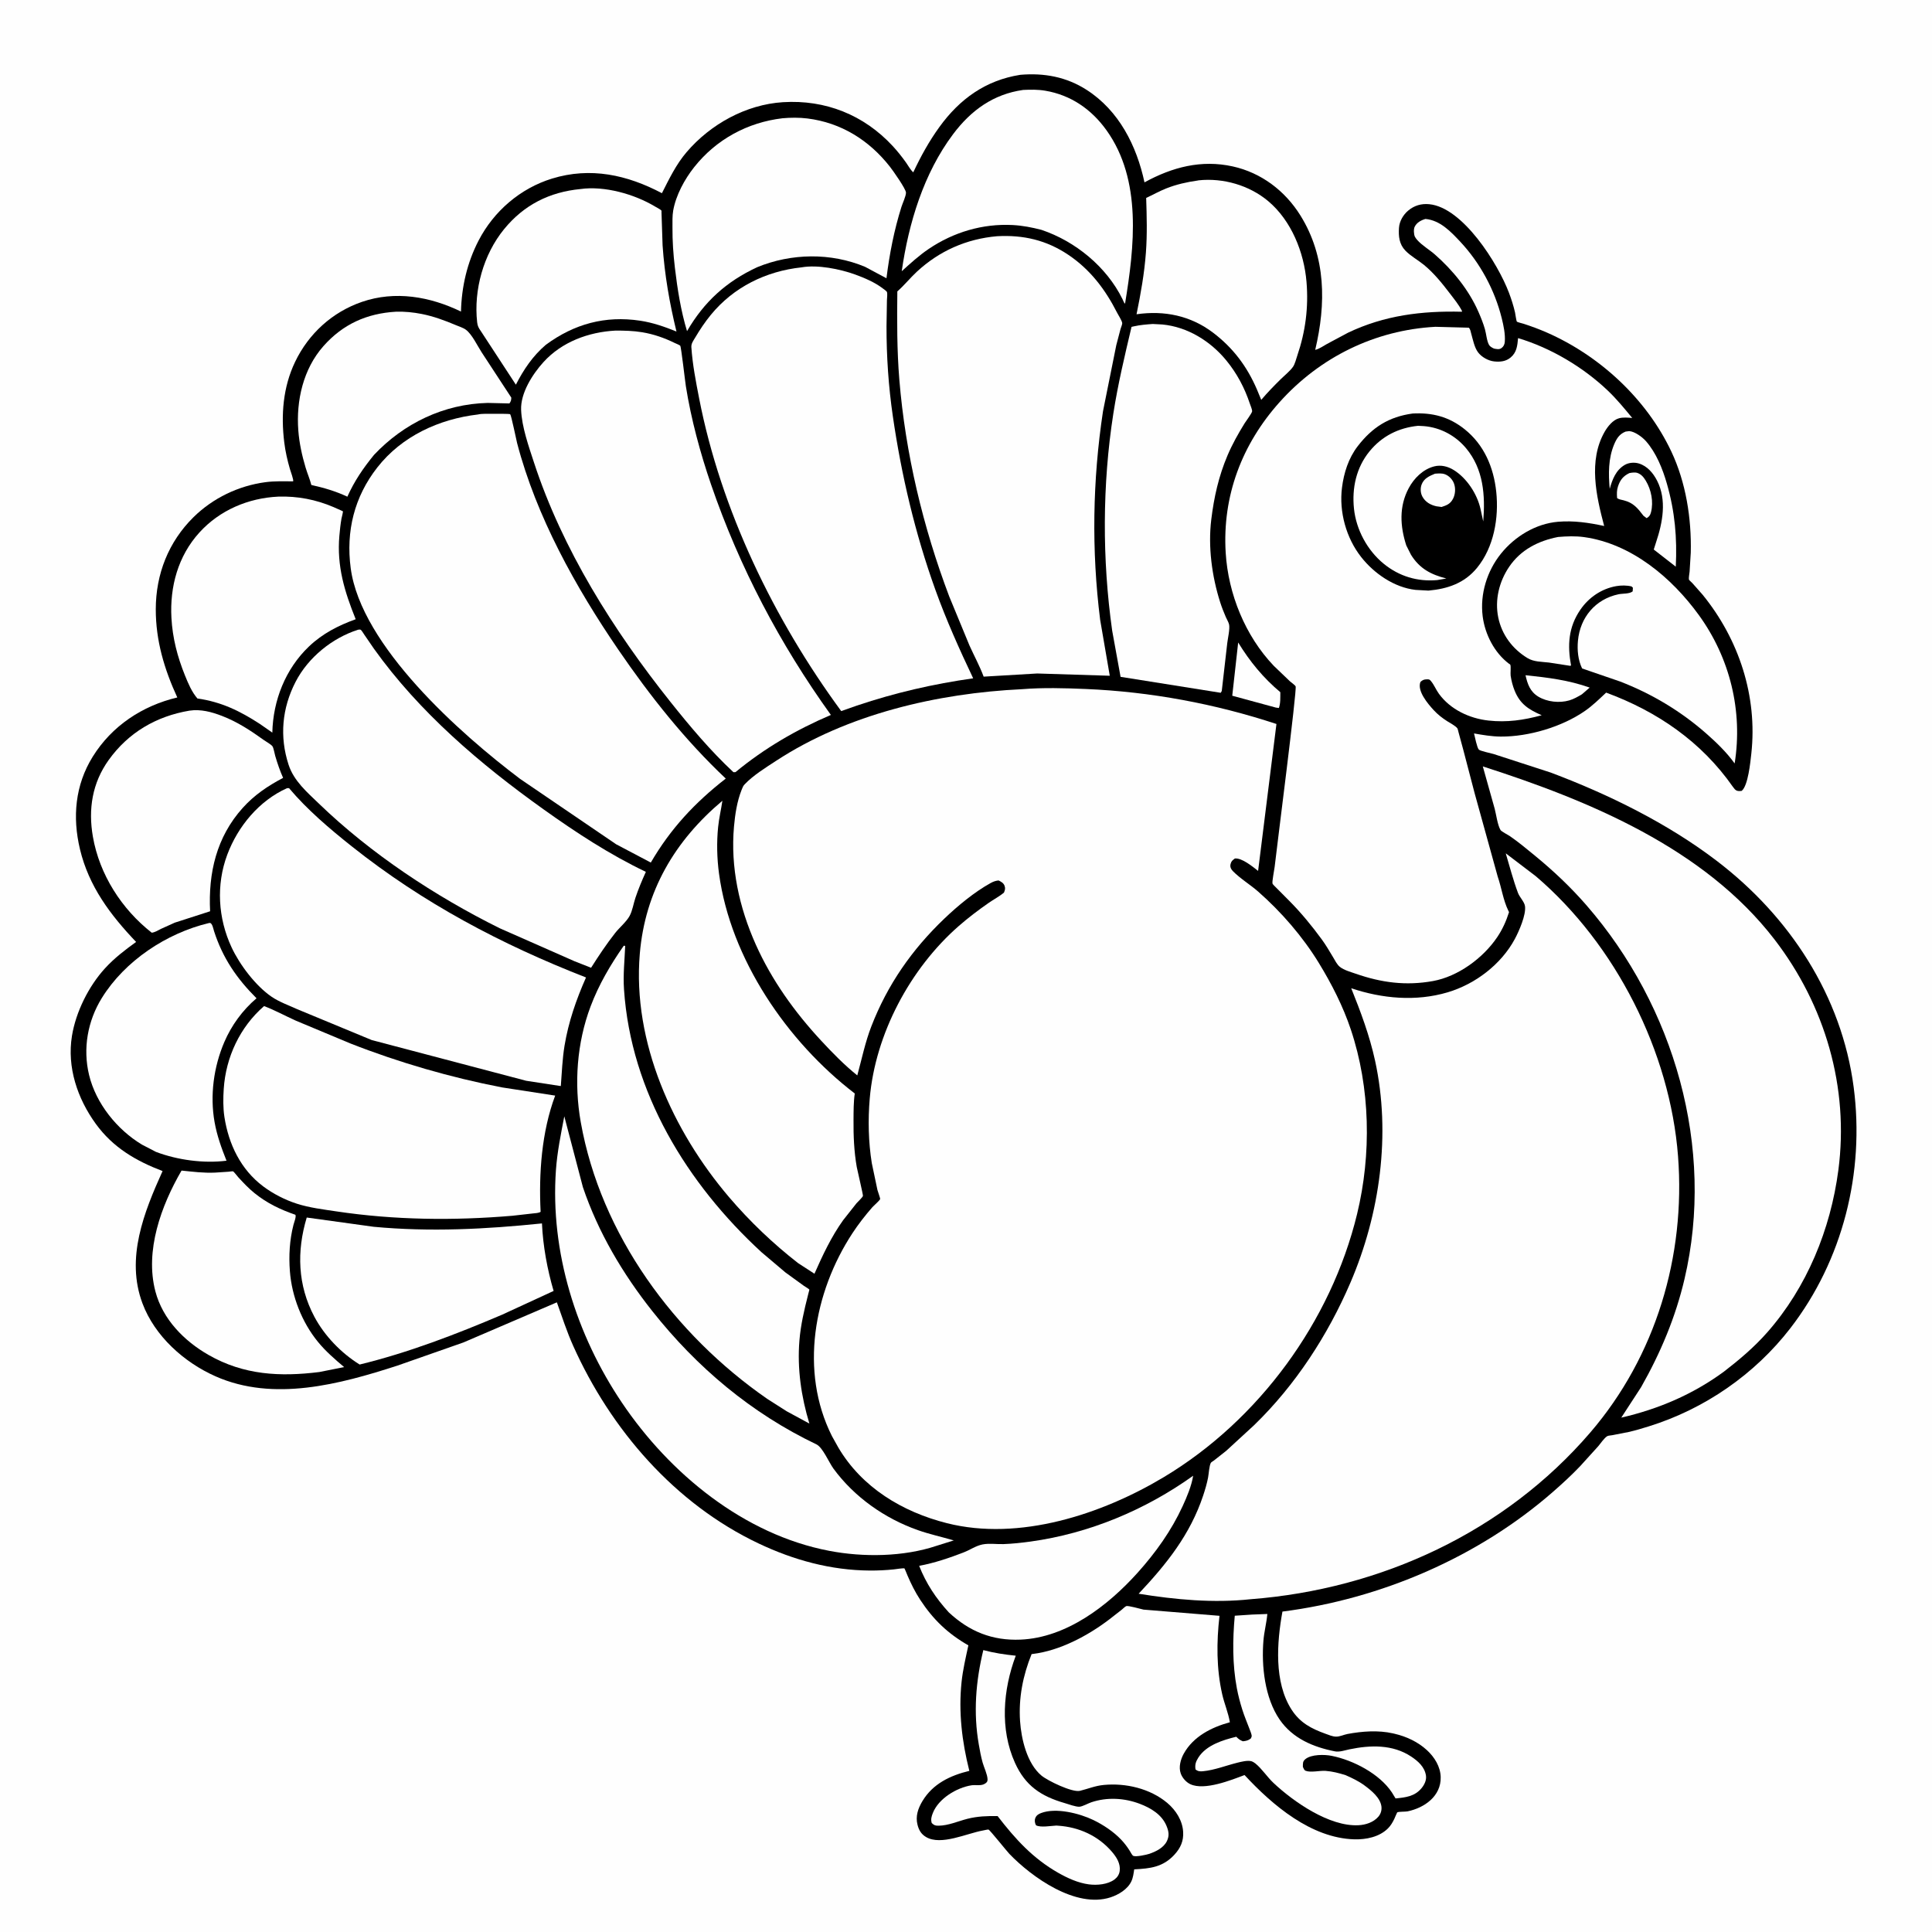
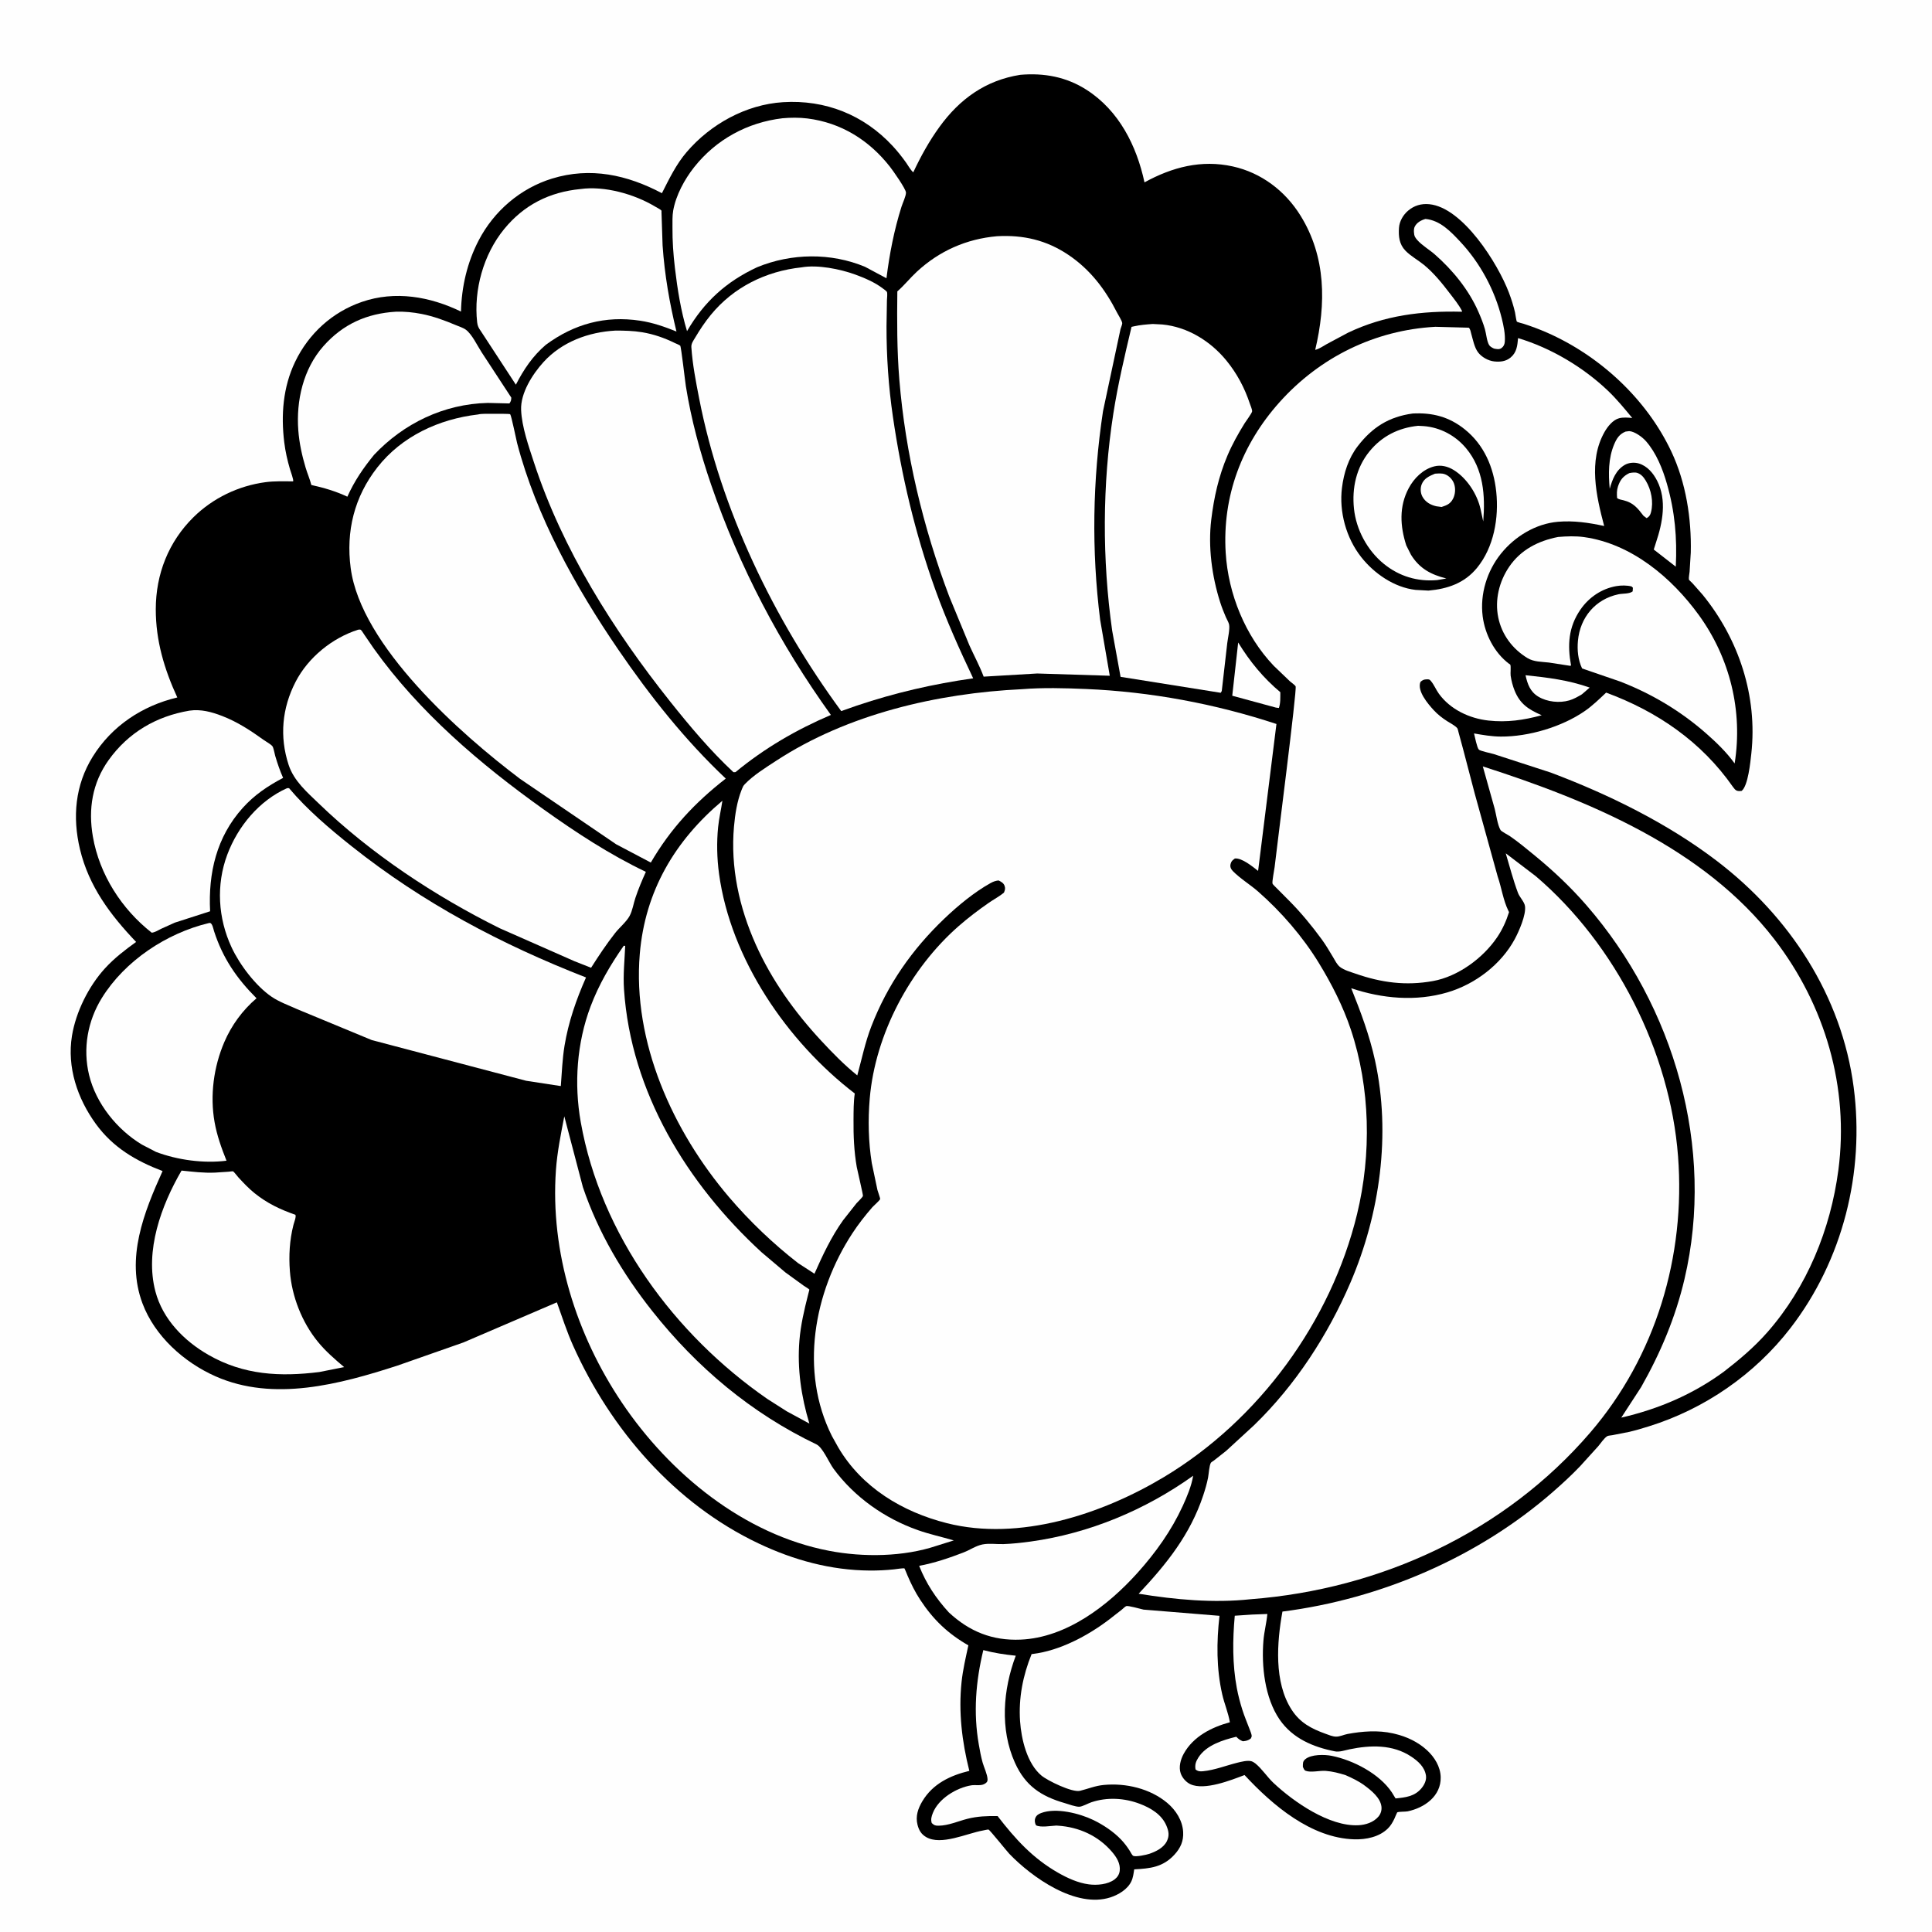
<svg xmlns="http://www.w3.org/2000/svg" version="1.1" style="display: block;" viewBox="0 0 2048 2048" width="1024" height="1024">
  <path transform="translate(0,0)" fill="rgb(254,254,254)" d="M -0 -0 L 2048 0 L 2048 2048 L -0 2048 L -0 -0 z" />
  <path transform="translate(0,0)" fill="rgb(0,0,0)" d="M 1081.52 79.316 C 1106.8 77.15 1130.38 81.463 1151.86 95.254 C 1186.22 117.319 1204.84 154.455 1213.21 193.309 C 1242.51 177.239 1273.36 169.02 1306.82 176.425 C 1337 183.104 1362.22 202.254 1378.47 228.366 C 1405.8 272.263 1405.74 322.147 1394.18 370.873 C 1398.35 369.937 1402.91 366.707 1406.64 364.617 L 1428.96 352.689 C 1467.62 334.243 1507.28 329.398 1549.59 330.453 L 1549.83 329.726 C 1546.31 322.891 1541.51 317.087 1536.87 311 C 1528.71 300.303 1519.77 289.199 1509.29 280.67 C 1503.05 275.589 1495.3 271.423 1489.75 265.648 C 1483.22 258.854 1482.36 250.477 1482.98 241.5 C 1483.46 234.544 1487.4 227.767 1492.68 223.307 C 1499.14 217.842 1506.64 215.657 1515.04 216.465 C 1550.68 219.889 1587.88 279.486 1599.51 310.196 C 1602.09 317.015 1604.37 324.09 1605.99 331.201 C 1606.29 332.515 1607.34 340.29 1607.95 340.914 C 1608.67 341.647 1613.89 342.828 1615.09 343.217 C 1623.39 345.926 1631.36 348.85 1639.38 352.354 C 1695.71 376.974 1745.38 422.823 1771.7 478.694 C 1787.18 511.543 1793.14 549.62 1792.29 585.755 L 1791.04 606.032 C 1790.86 608.186 1789.95 612.442 1790.34 614.432 C 1790.42 614.825 1793.53 617.67 1793.94 618.091 L 1804.87 630.462 C 1843.34 677.719 1863.18 738.032 1856.47 798.889 C 1855.48 807.785 1853.07 832.94 1846.24 838.372 C 1841.15 839 1839.74 838.078 1836.9 834.017 C 1803.59 786.311 1756.92 754.242 1702.57 734.194 C 1695.34 741.005 1688.2 748.022 1680.01 753.691 C 1655.72 770.517 1620.43 780.999 1590.89 780.801 C 1581.3 780.737 1571.94 779.129 1562.52 777.48 C 1563.44 780.855 1565.6 792.466 1567.63 794.598 C 1569.08 796.12 1580.44 798.432 1583.29 799.297 L 1643.92 818.979 C 1705.26 842.075 1767.63 872.712 1819.84 912.548 C 1896.83 971.28 1952.29 1055.38 1964.99 1152.6 C 1976.76 1242.74 1953.56 1335.8 1897.84 1407.98 C 1860.02 1456.95 1806.89 1493.6 1747.86 1511.98 C 1740.8 1514.18 1733.64 1516.36 1726.41 1517.97 L 1709.15 1521.35 C 1708.01 1521.57 1704.72 1521.79 1703.8 1522.36 C 1700.37 1524.46 1696.85 1529.95 1694.13 1533.13 L 1674.86 1554.39 C 1665.9 1563.76 1656.25 1572.64 1646.5 1581.17 C 1567.04 1650.7 1463.87 1694.99 1359.44 1708.34 C 1353.55 1740.91 1350.3 1783.1 1369.14 1812.32 C 1378.09 1826.2 1390.03 1832.45 1405 1837.83 C 1408.48 1839.08 1412.5 1840.85 1416.25 1840.9 C 1420.34 1840.97 1424.45 1838.84 1428.44 1838.09 C 1444.08 1835.18 1460.98 1833.92 1476.59 1837.45 L 1478.5 1837.9 C 1490.98 1840.8 1503.21 1846.56 1512.69 1855.32 C 1520.68 1862.7 1526.92 1872.74 1527.19 1883.84 C 1527.67 1903.97 1510.01 1916.39 1492.11 1920.1 C 1489.48 1920.64 1483.01 1920.24 1481.08 1921.21 C 1480.92 1921.29 1478.28 1927.56 1477.99 1928.17 C 1476.17 1931.9 1474.21 1935.3 1471.24 1938.24 C 1462.09 1947.3 1448.07 1950.12 1435.57 1949.76 C 1389.84 1948.43 1348.87 1913.59 1319.27 1881.62 C 1305 1887.01 1276.83 1898.31 1261.84 1891.33 C 1257.32 1889.23 1253.3 1884.64 1251.64 1879.96 C 1249.22 1873.17 1251.49 1865.01 1254.83 1858.97 C 1264.95 1840.69 1284.34 1830.93 1303.71 1825.67 C 1302.08 1815.73 1297.88 1806.04 1295.62 1796.14 C 1289.38 1768.73 1289.53 1740.6 1292.72 1712.83 L 1212.16 1706.25 C 1209.31 1705.58 1195.79 1701.8 1193.89 1702.52 C 1192.68 1702.97 1190.08 1705.56 1188.95 1706.46 L 1175.75 1716.75 C 1153.01 1734.02 1123.48 1749.79 1094.79 1753.26 L 1093.55 1753.4 C 1084.34 1776.07 1079.64 1799.96 1081.31 1824.49 C 1082.61 1843.59 1088.7 1869.41 1103.94 1882.15 C 1110.54 1887.67 1136.69 1900.37 1144.86 1898.34 C 1153.66 1896.15 1160.72 1893.03 1170.02 1892.13 C 1193.32 1889.87 1219.33 1895.94 1237.49 1911.3 C 1246.54 1918.96 1253.49 1929.88 1254.19 1941.91 C 1254.75 1951.56 1251.45 1958.93 1244.97 1966 C 1232.77 1979.32 1219.22 1980.71 1202.31 1981.59 C 1201.68 1985.81 1201.12 1990.39 1199.29 1994.29 C 1195.31 2002.74 1185.75 2008.48 1177.15 2011.28 C 1140.37 2023.23 1093.69 1989.86 1069.89 1965.09 C 1067.52 1962.62 1049.3 1939.91 1047.93 1939.42 C 1047.3 1939.19 1042.84 1940.25 1041.93 1940.41 C 1024.83 1943.44 997.59 1956.7 981.67 1947.33 C 976.451 1944.26 974.048 1939.98 972.597 1934.31 C 970.291 1925.29 973.158 1917.01 977.797 1909.27 C 988.86 1890.81 1007.38 1882.07 1027.53 1877.19 C 1019.73 1846.15 1015.95 1815 1019.3 1782.97 C 1020.67 1769.95 1023.76 1756.93 1026.51 1744.14 C 1004.84 1731.75 989.251 1716.87 975.5 1695.92 C 970.019 1687.57 965.758 1678.93 961.837 1669.76 C 961.541 1669.07 959.009 1662.71 958.817 1662.62 C 957.622 1662.07 949.362 1663.42 947.681 1663.59 C 939.138 1664.49 930.701 1664.9 922.116 1664.85 C 880.692 1664.58 841.466 1653.8 804.204 1636.16 C 715.346 1594.09 647.341 1515.33 607.535 1426.5 C 600.864 1411.61 595.815 1395.88 590.303 1380.53 L 491.215 1423.07 L 421.074 1447.67 C 360.211 1467.36 290.102 1486.24 228.496 1458.97 C 195.057 1444.17 164.002 1416.32 151.008 1381.59 C 133.078 1333.66 152.594 1285.09 172.328 1241.38 C 144.083 1230.59 119.816 1216.47 101.608 1191.41 C 82.098 1164.56 70.853 1131.36 76.292 1098.01 C 80.427 1072.65 93.974 1045.44 111.275 1026.5 C 121.234 1015.6 132.391 1007.09 144.29 998.507 C 116.989 969.919 94.141 939.486 84.782 900.266 C 76.636 866.129 79.618 832.201 98.281 802.138 C 118.573 769.449 150.924 748.114 187.94 739.333 C 174.135 709.306 165.097 679.141 165.132 645.805 C 165.17 608.608 178.613 574.36 205.139 548.212 C 225.654 527.988 252.797 514.942 281.353 511.138 C 291.028 509.85 300.988 510.218 310.733 510.274 C 311.478 508.795 308.1 499.793 307.395 497.39 C 304.67 488.102 302.523 478.673 301.336 469.06 C 297.731 439.847 299.974 410.356 312.832 383.562 C 327.166 353.692 352.137 330.906 383.508 320.058 C 418.856 307.836 455.812 314.345 488.66 330.264 C 489.305 303.917 495.2 278.368 507.376 254.896 C 523.482 223.848 551.53 199.67 585.087 189.331 C 625.949 176.741 664.877 185.343 701.655 204.793 C 709.398 189.538 716.675 174.301 727.879 161.207 C 753.221 131.588 790.82 110.782 830 108.327 C 874.909 105.513 915.69 121.741 946.311 154.807 C 951.416 160.319 956.21 166.356 960.547 172.484 C 962.89 175.794 965.068 180.008 968.101 182.678 C 976.102 165.657 984.76 149.894 995.807 134.625 C 1017.38 104.803 1044.96 85.069 1081.52 79.316 z" />
  <path transform="translate(0,0)" fill="rgb(254,254,254)" d="M 1727.18 501.5 C 1729.52 500.987 1733.31 500.515 1735.6 501.289 C 1739.77 502.696 1742.32 505.824 1744.54 509.477 C 1750.4 519.069 1752.97 532.07 1750.11 543.067 C 1749.33 546.052 1748.19 547.802 1745.5 549.263 L 1742.17 546.757 C 1735.96 538.629 1731.53 532.991 1721.1 530.345 C 1718.7 529.736 1716.22 529.499 1714.19 528 C 1713.87 523.551 1713.73 519.843 1715.17 515.532 C 1717.47 508.666 1720.67 504.663 1727.18 501.5 z" />
  <path transform="translate(0,0)" fill="rgb(254,254,254)" d="M 1617.12 715.77 C 1640.78 718.234 1662.57 720.883 1685.13 728.864 L 1676.93 735.964 C 1672.89 738.411 1668.14 741.092 1663.6 742.42 C 1653.11 745.49 1640.06 744.125 1630.67 738.459 C 1621.99 733.219 1619.17 725.067 1617.12 715.77 z" />
  <path transform="translate(0,0)" fill="rgb(254,254,254)" d="M 1312.52 681.072 C 1324.86 701.236 1339.09 718.579 1357.19 733.764 C 1357.13 739.371 1357.53 745.148 1355.68 750.5 L 1352.5 750.074 L 1306.24 737.505 L 1312.52 681.072 z" />
  <path transform="translate(0,0)" fill="rgb(254,254,254)" d="M 1723.18 457.5 L 1727 457.005 C 1732.9 457.34 1741.01 463.368 1744.76 467.637 C 1755.73 480.134 1762.48 497.071 1767 512.839 C 1775.48 542.415 1777.9 570.118 1776.4 600.697 L 1753.05 582.529 L 1755.53 574.751 C 1762.49 553.962 1767.07 530.036 1756.57 509.515 C 1752.46 501.477 1746.14 493.977 1737.22 491.299 C 1732.48 489.879 1726.55 490.329 1722.26 492.853 C 1712.87 498.366 1709.15 508.238 1706.37 518.167 C 1704.94 502.351 1704.8 485.908 1711.09 471 C 1713.76 464.694 1716.68 460.116 1723.18 457.5 z" />
  <path transform="translate(0,0)" fill="rgb(254,254,254)" d="M 1511.07 232.092 C 1526.7 233.571 1538 245.608 1548.22 256.544 C 1569.11 278.916 1584.53 307.594 1591.89 337.292 C 1593.84 345.149 1595.83 354.364 1595.13 362.5 C 1594.9 365.196 1593.79 367.496 1591.5 369.074 C 1589.07 370.743 1586.37 369.995 1583.7 369.5 C 1582.02 368.741 1579.49 367.428 1578.51 365.744 C 1575.98 361.36 1575.54 354.054 1574.1 349 C 1572.3 342.7 1569.83 336.583 1567.21 330.588 C 1557.02 307.281 1540.07 286.486 1521.05 269.785 C 1515.22 264.662 1507.26 260.077 1502.26 254.31 C 1501.48 253.403 1500.33 251.944 1499.84 250.905 C 1498.67 248.42 1498.37 243.065 1499.56 240.522 C 1501.72 235.914 1506.45 233.402 1511.07 232.092 z" />
  <path transform="translate(0,0)" fill="rgb(254,254,254)" d="M 1327.33 1711.5 L 1343.44 1710.89 C 1342.59 1720.3 1340.08 1729.54 1339.3 1739.01 C 1337.06 1766.08 1340.73 1799.83 1356.39 1822.71 C 1370.16 1842.83 1392.07 1851.96 1415.06 1856.5 C 1419.93 1857.46 1425.68 1855.36 1430.5 1854.36 C 1452.73 1849.74 1476.37 1849.05 1495.95 1862.05 C 1503.24 1866.9 1510.14 1872.99 1511.57 1882.11 C 1512.33 1886.94 1509.96 1891.83 1506.96 1895.47 C 1499.68 1904.32 1489.98 1905.35 1479.35 1906.42 L 1475.51 1900.12 C 1462.32 1880.23 1434.43 1865.81 1411.55 1861.25 C 1403.88 1859.73 1390.04 1859.61 1383.78 1864.73 C 1380.72 1867.23 1381.17 1869.45 1381.1 1873 C 1381.92 1874.54 1382.33 1876.44 1384.07 1877.11 C 1389.53 1879.23 1398.95 1876.74 1405.18 1877.2 C 1412.61 1877.76 1419.27 1879.53 1426.34 1881.72 C 1433.4 1884.81 1440.29 1888.11 1446.51 1892.71 C 1453.64 1897.97 1463.24 1905.72 1464.38 1915 C 1464.86 1918.93 1463.67 1922.8 1461.1 1925.78 C 1455.9 1931.8 1447.62 1934.46 1439.87 1934.83 C 1409.18 1936.3 1371.51 1910.23 1349.97 1890 C 1343.2 1883.64 1337.85 1875.11 1330.72 1869.3 C 1329.65 1868.43 1327.82 1867.33 1326.5 1866.97 C 1322.41 1865.82 1315.64 1867.55 1311.55 1868.57 C 1299.65 1871.53 1287.51 1876.39 1275.32 1877.57 C 1272.13 1877.88 1269.92 1877.8 1267.32 1875.69 C 1266.46 1870.73 1267.63 1867.29 1270.35 1863.04 C 1278.75 1849.89 1296.23 1844.49 1310.51 1841.02 C 1312.8 1843.41 1314.4 1844.61 1317.5 1845.82 C 1321.08 1845.45 1322.96 1845.05 1325.89 1842.91 C 1326.2 1842.11 1326.74 1841.36 1326.83 1840.5 C 1327 1838.74 1325.19 1834.53 1324.5 1832.71 C 1321.88 1825.81 1319.03 1819.1 1316.82 1812.05 C 1314.51 1804.7 1312.53 1797.13 1311.1 1789.57 C 1306.34 1764.41 1306.6 1738.12 1308.91 1712.73 L 1327.33 1711.5 z" />
  <path transform="translate(0,0)" fill="rgb(254,254,254)" d="M 1042.36 1749.18 C 1053.88 1752.25 1064.92 1753.9 1076.75 1755.11 C 1063.22 1791.19 1059.76 1832.91 1075.94 1868.72 C 1086.93 1893.02 1103.49 1904.1 1128.68 1911.37 C 1132.72 1912.54 1140.27 1915.4 1144.22 1915.21 C 1147.4 1915.05 1153.47 1911.63 1156.79 1910.51 C 1173.52 1904.87 1191.92 1905.88 1208.4 1912.18 C 1219.97 1916.6 1231.55 1923.5 1236.51 1935.43 C 1238.94 1941.27 1239.76 1945.93 1236.91 1951.74 C 1233.48 1958.75 1225.35 1962.72 1218.34 1965.13 C 1215.35 1966.16 1204.09 1968.57 1201.39 1967.33 C 1200.07 1966.73 1198.43 1963.31 1197.59 1961.96 C 1194.94 1957.74 1191.94 1953.76 1188.5 1950.14 C 1180.39 1941.61 1169.53 1934.39 1158.98 1929.29 C 1144.39 1922.24 1119.26 1915.85 1103.5 1921.94 C 1100.7 1923.02 1098.51 1924.41 1097.42 1927.37 C 1096.49 1929.91 1096.99 1932.57 1098.21 1934.87 C 1102.9 1937.49 1114.01 1935.47 1119.69 1935.18 L 1121.49 1935.3 C 1143.68 1936.74 1164.17 1945.96 1178.77 1963.05 C 1183.6 1968.71 1187.9 1975.48 1186.93 1983.22 C 1186.47 1986.95 1184.44 1990.06 1181.47 1992.29 C 1174.3 1997.68 1162.82 1998.64 1154.2 1997.5 C 1142.81 1996 1131.68 1990.91 1121.77 1985.27 C 1094.75 1969.9 1076.17 1949.33 1057.5 1925.11 C 1046.5 1924.96 1036.21 1925.29 1025.5 1928.01 C 1015.79 1930.49 1005.03 1935.28 995 1935.31 C 991.326 1935.32 990.307 1934.97 987.69 1932.5 C 986.48 1928.65 987.434 1925.47 988.865 1921.84 C 994.886 1906.57 1014.02 1895.01 1029.71 1892.51 C 1033.92 1891.84 1039.7 1893.25 1043.5 1891.09 C 1045.81 1889.77 1046.93 1888.83 1046.84 1886 C 1046.66 1880.94 1043.07 1873.5 1041.65 1868.49 C 1039.88 1862.23 1038.7 1855.69 1037.58 1849.28 C 1031.65 1815.54 1034.36 1782.32 1042.36 1749.18 z" />
  <path transform="translate(0,0)" fill="rgb(254,254,254)" d="M 1264.8 1564.34 C 1263.03 1575.19 1258.25 1586.59 1253.67 1596.53 C 1241.61 1622.72 1225.06 1645.86 1205.83 1667.25 C 1174.51 1702.08 1130.51 1736 1081.88 1738.07 C 1051.91 1739.34 1027.54 1729.48 1005.76 1709.17 C 992.085 1694.21 981.81 1678.72 974.336 1659.86 C 990.359 1656.9 1006.56 1651.43 1021.75 1645.51 C 1028.26 1642.98 1034.59 1638.52 1041.5 1637.17 C 1048.74 1635.76 1056.5 1637.06 1063.83 1636.8 C 1073.35 1636.46 1083.08 1635.4 1092.5 1634.1 C 1154.43 1625.55 1214.05 1600.65 1264.8 1564.34 z" />
  <path transform="translate(0,0)" fill="rgb(254,254,254)" d="M 419.682 330.422 C 428.809 330.126 438.089 331.045 447.031 332.815 C 459.574 335.296 471.49 339.689 483.235 344.658 C 486.55 346.06 491.112 347.446 493.937 349.586 C 500.441 354.511 505.99 366.419 510.527 373.4 L 542.011 421.5 C 541.902 424.283 541.64 425.406 540 427.671 L 517 427.117 C 470.577 428.224 428.061 448.688 396.477 482.188 C 384.916 496.378 375.746 509.785 368.216 526.505 C 355.552 520.601 343.638 517.142 330.035 514.103 C 328.486 507.944 325.802 501.867 323.974 495.733 C 320.141 482.88 317.239 469.698 316.222 456.298 C 313.825 424.716 321.409 391.138 342.819 366.942 C 363.495 343.575 388.84 332.25 419.682 330.422 z" />
-   <path transform="translate(0,0)" fill="rgb(254,254,254)" d="M 1269.65 191.358 L 1270.63 191.151 C 1296.67 188.42 1324.32 196.394 1344.38 213.24 C 1368.88 233.827 1382.37 267.51 1384.96 298.897 C 1387.19 325.887 1383.89 351.448 1375.14 377.083 C 1373.93 380.606 1372.73 385.856 1370.59 388.895 C 1367.43 393.395 1362.13 397.532 1358.13 401.457 C 1350.75 408.697 1343.65 415.97 1336.97 423.858 L 1332.36 412.75 C 1321.93 388.51 1307.22 368.872 1286.09 352.795 C 1262.08 334.529 1234.2 328.913 1204.78 333.134 C 1209.21 311.518 1213.1 289.666 1214.72 267.631 C 1216.14 248.303 1215.62 229.159 1214.99 209.818 C 1222.07 206.57 1228.87 202.666 1236.12 199.788 C 1247.06 195.441 1258.03 193.016 1269.65 191.358 z" />
  <path transform="translate(0,0)" fill="rgb(254,254,254)" d="M 192.441 1240.86 C 204.556 1242.09 215.77 1243.56 228 1243.01 L 242.331 1242.06 C 243.1 1242 246.509 1241.48 247.038 1241.68 C 247.949 1242.03 251.791 1247.11 252.789 1248.18 C 258.172 1254 263.693 1259.87 269.88 1264.84 C 283.269 1275.6 296.974 1282.09 313.095 1287.7 C 314.326 1289.39 311.66 1296.14 311.081 1298.4 C 306.956 1314.54 306.038 1330.97 307.297 1347.55 C 309.323 1374.24 320.032 1401.61 336.973 1422.36 C 345.255 1432.51 354.841 1440.75 364.789 1449.17 L 338.474 1454.41 C 296.966 1459.59 258.465 1457.65 221.193 1436.37 C 195.213 1421.53 172.507 1398.53 164.733 1368.97 C 153.39 1325.84 170.862 1277.98 192.441 1240.86 z" />
  <path transform="translate(0,0)" fill="rgb(254,254,254)" d="M 615.29 200.396 C 640.713 196.808 672.45 205.776 694.223 218.834 C 695.714 219.728 700.263 222.011 701.177 223.291 C 701.384 223.581 701.183 224.004 701.187 224.361 L 702.375 260.194 C 704.5 291.278 709.715 321.198 717.088 351.439 C 704.545 346.368 692.024 341.981 678.591 339.955 C 641.492 334.361 608.635 343.401 578.656 365.46 C 564.688 377.394 555.184 391.588 546.843 407.779 L 509.772 351.06 C 507.446 347.769 506.245 345.706 505.794 341.619 C 502.005 307.344 512.476 269.711 534.348 242.917 C 555.396 217.131 582.566 203.556 615.29 200.396 z" />
  <path transform="translate(0,0)" fill="rgb(254,254,254)" d="M 221.34 978.5 L 222.55 978.34 C 225.123 978.733 226.134 984.7 226.901 987.077 C 236.085 1015.54 250.831 1037.13 271.917 1058.21 C 257.146 1070.82 245.403 1086.84 237.74 1104.72 C 226.501 1130.93 222.448 1161.32 227.451 1189.44 C 230.004 1203.8 234.724 1216.91 240.111 1230.4 C 215.902 1233.47 188.102 1229.67 165.395 1221.08 L 150.48 1213.35 C 124.084 1197.48 101.76 1169.79 94.447 1139.62 C 87.66 1111.62 92.837 1082.35 107.942 1057.93 C 132.345 1018.49 176.516 989.222 221.34 978.5 z" />
-   <path transform="translate(0,0)" fill="rgb(254,254,254)" d="M 325.153 1290.63 L 396.138 1300.44 C 456.032 1306.06 514.837 1303.01 574.5 1296.87 C 575.553 1320.59 580.148 1345.68 586.855 1368.45 L 532.257 1393.63 C 483.485 1414.41 432.823 1433.91 381.249 1446.46 C 361.761 1434.39 344.06 1416.13 333.281 1395.86 C 315.485 1362.39 314.374 1326.49 325.153 1290.63 z" />
  <path transform="translate(0,0)" fill="rgb(254,254,254)" d="M 1651.61 569.216 C 1660.71 568.454 1670.17 568.083 1679.25 569.358 C 1729.33 576.391 1772 612.223 1800.83 651.97 C 1833.86 697.518 1847.62 753.768 1838.8 809.28 C 1830.17 797.33 1819.25 786.791 1808.18 777.1 C 1781.28 753.549 1750.6 735.251 1717.26 722.396 L 1677.1 708.605 C 1672.75 699.539 1671.78 689.1 1672.69 679.18 C 1674.97 654.501 1691.16 635.114 1715.69 629.949 C 1720.05 629.03 1727.32 629.705 1730.7 626.869 L 1730.94 623 L 1729.5 621.644 C 1724.59 620.376 1718.39 620.432 1713.41 621.3 C 1697.75 624.024 1684.25 633.233 1675.3 646.241 C 1662.57 664.722 1661.43 683.942 1665.37 705.41 L 1664.47 705.801 L 1641.92 702.325 C 1634.17 701.407 1625.95 701.726 1619.1 697.539 C 1603.25 687.864 1591.96 672.849 1588.2 654.5 C 1584.39 635.869 1589.19 616.388 1599.79 600.805 C 1612.1 582.709 1630.66 573.33 1651.61 569.216 z" />
  <path transform="translate(0,0)" fill="rgb(254,254,254)" d="M 200.812 753.314 C 212.9 751.547 224.291 754.657 235.469 758.964 C 251.722 765.226 265.708 774.455 279.77 784.546 C 282.152 786.255 286.999 788.844 288.751 791.015 C 290.007 792.572 291.101 799.091 291.741 801.26 C 294.127 809.338 296.673 816.873 300.101 824.582 C 283.804 833.19 269.674 842.648 257.277 856.43 C 229.484 887.326 220.697 925.378 222.72 965.988 L 185.291 978.04 L 170.609 984.654 C 167.548 986.145 164.23 988.395 160.827 988.698 C 128.953 963.694 105.448 927.072 98.46 886.907 C 93.385 857.743 97.786 829.961 115.153 805.717 C 136.063 776.526 165.611 759.27 200.812 753.314 z" />
-   <path transform="translate(0,0)" fill="rgb(254,254,254)" d="M 1084.55 95.334 C 1092.47 94.97 1100.15 94.828 1108 96.152 C 1135.12 100.726 1157 115.836 1172.91 138.048 C 1210.77 190.921 1202.51 261.662 1192.59 321.986 C 1191.34 320.89 1190.64 318.626 1189.91 317.13 C 1172.99 282.778 1139.94 255.739 1103.96 243.648 C 1093.82 241.031 1083.92 239.094 1073.44 238.546 C 1041.68 236.885 1010.71 246.123 984.438 263.898 C 974.121 270.876 965.085 279.171 955.873 287.505 C 963.196 236.485 979.127 183.765 1010.39 142.141 C 1029.35 116.894 1052.97 99.84 1084.55 95.334 z" />
-   <path transform="translate(0,0)" fill="rgb(254,254,254)" d="M 294.943 526.444 C 315.177 525.747 334.995 529.569 353.576 537.544 L 361.327 540.982 C 361.69 541.147 363.465 541.956 363.466 541.958 C 363.751 543.035 362.223 548.356 361.975 549.761 C 360.913 555.754 360.275 561.946 359.744 568.008 C 356.927 600.132 365.231 627.097 377.051 656.409 C 358.566 663.09 341.854 671.63 327.5 685.305 C 302.569 709.054 289.437 742.572 288.679 776.599 L 275.475 767.411 C 254.153 753.542 234.588 744.056 209.262 740.41 C 203.228 733.402 199.584 724.647 196.139 716.155 C 188.088 696.308 182.889 676.391 181.722 654.936 C 179.922 621.843 188.756 589.398 211.343 564.513 C 232.921 540.74 263.238 527.941 294.943 526.444 z" />
  <path transform="translate(0,0)" fill="rgb(254,254,254)" d="M 829.427 125.365 C 838.018 124.59 847.274 124.509 855.82 125.572 C 891.522 130.011 921.258 148.534 943.358 176.726 C 946.635 180.906 960.309 200.279 960.371 204.179 C 960.428 207.75 956.776 215.483 955.624 219.134 C 947.789 243.95 942.9 269.184 939.686 294.98 L 917.048 282.863 C 880.734 267.679 838.898 268.375 802.698 283.225 C 769.964 298.436 746.545 319.651 728.279 351.02 C 721.739 329.5 718.098 306.44 715.451 284.12 C 713.722 269.54 712.742 255.599 712.848 240.93 C 712.89 235.134 712.603 229.012 713.602 223.291 C 716.446 207.011 725.707 189.992 735.87 177.173 C 759.204 147.739 792.418 129.757 829.427 125.365 z" />
  <path transform="translate(0,0)" fill="rgb(254,254,254)" d="M 661.223 1002.5 L 662.747 1002.69 C 662.071 1018.21 660.427 1033.17 661.473 1048.78 C 668.771 1157.76 728.365 1254.9 807.269 1327.43 L 832.609 1348.86 L 852.193 1363.06 C 853.16 1363.74 857.551 1366.28 857.985 1367.09 C 858.034 1367.18 856.646 1372.29 856.54 1372.7 C 852.503 1388.61 848.755 1404.6 847.416 1421 C 844.982 1450.83 849.329 1480.53 857.985 1509.06 L 833.942 1496.02 L 813.274 1482.84 C 714.863 1414.64 636.797 1308.76 615.631 1189.55 C 608.405 1148.85 611.43 1105.63 626.048 1066.83 C 634.775 1043.67 647.092 1022.71 661.223 1002.5 z" />
  <path transform="translate(0,0)" fill="rgb(254,254,254)" d="M 598.184 1183.35 L 617.894 1258.43 C 634.112 1306.36 660.117 1350.23 691.423 1389.78 C 738.799 1449.63 796.47 1498.12 865.5 1531.12 C 872.061 1534.26 878.867 1550.49 883.531 1556.84 C 905.676 1586.99 937.799 1609.6 972.934 1621.99 C 985.447 1626.41 998.333 1629.16 1011.04 1632.9 L 992.963 1638.57 C 957.775 1650.4 915.238 1650.89 879 1643.95 C 788.431 1626.61 709.914 1562.08 659.309 1486.97 C 610.952 1415.2 583.143 1327.28 589.312 1240.33 C 590.675 1221.11 594.546 1202.22 598.184 1183.35 z" />
  <path transform="translate(0,0)" fill="rgb(254,254,254)" d="M 1221.97 343.435 L 1232.11 343.961 C 1258.78 346.476 1283.19 361.623 1299.96 382.101 C 1311.24 395.876 1319.31 411.088 1324.92 427.957 C 1325.6 430.005 1327.38 433.978 1327.31 435.997 C 1327.24 437.796 1320.56 446.734 1319.3 448.778 C 1312.5 459.814 1306.27 470.863 1301.2 482.812 C 1291.82 504.893 1286.89 527.071 1283.99 550.776 C 1280.49 579.5 1284.65 610.893 1293.43 638.399 C 1295.15 643.766 1297.22 648.98 1299.44 654.155 C 1300.42 656.428 1302.46 659.764 1302.91 662.12 C 1303.83 666.931 1301.58 676.472 1300.97 681.53 L 1295.12 732.5 L 1294.02 734.391 L 1187.85 717.473 L 1178.95 668.511 C 1168.31 593.054 1168.45 513.726 1180.18 438.436 C 1185 407.467 1192.26 376.983 1199.47 346.506 L 1200.46 346.27 L 1202.12 345.905 C 1208.74 344.409 1215.22 343.919 1221.97 343.435 z" />
-   <path transform="translate(0,0)" fill="rgb(254,254,254)" d="M 279.929 1066.49 C 291.407 1070.84 302.367 1076.89 313.574 1081.93 L 371.345 1106.08 C 422.93 1126.33 477.601 1142.16 532 1152.67 L 588.506 1161.38 C 574.131 1199.87 571.045 1243.95 573.077 1284.59 C 570.751 1286.03 567.455 1285.97 564.746 1286.32 L 543.241 1288.75 C 481.19 1294.04 418.176 1293.35 356.5 1284.11 C 342.618 1282.03 327.884 1280.25 314.5 1275.92 C 302.004 1271.88 289.557 1265.49 279.046 1257.64 C 255.217 1239.82 242.338 1212.92 237.88 1184 C 236.405 1174.44 236.533 1163.99 237.166 1154.33 C 239.374 1120.65 254.381 1088.64 279.929 1066.49 z" />
  <path transform="translate(0,0)" fill="rgb(254,254,254)" d="M 765.774 848.826 C 764.404 858.115 762.179 867.355 761.242 876.687 C 759.605 892.991 759.997 909.899 762.194 926.131 C 774.425 1016.52 834.429 1104.24 906.091 1159.14 C 904.749 1168.27 904.844 1177.76 904.767 1186.98 C 904.627 1203.78 905.298 1220.53 908.203 1237.1 C 908.792 1240.46 915.073 1266.79 914.757 1267.74 C 914.202 1269.42 909.289 1273.94 907.94 1275.5 L 893.767 1293.44 C 881.139 1311.14 872.115 1330.41 863.35 1350.2 L 846.078 1339 C 819.636 1318.48 794.559 1294.52 772.856 1269.06 C 713.262 1199.12 670.282 1104.61 678.209 1011.11 C 683.838 944.72 715.219 891.338 765.774 848.826 z" />
  <path transform="translate(0,0)" fill="rgb(254,254,254)" d="M 379.69 667.5 C 380.575 667.528 381.587 667.126 382.345 667.585 C 383.343 668.191 385.31 671.507 386.02 672.558 L 396.297 687.541 C 444.419 754.961 508.972 809.968 576.016 857.816 C 610.576 882.482 646.265 905.88 684.645 924.202 C 680.55 933.242 676.668 942.445 673.529 951.863 C 671.532 957.855 670.415 965.39 667.427 970.89 C 663.974 977.25 656.554 983.312 651.997 989.134 C 642.743 1000.96 634.6 1013.19 626.57 1025.87 L 609.145 1019.01 L 529.58 983.917 C 461.32 950.031 393.085 904.959 338.178 851.985 C 325.503 839.756 311.566 827.947 305.929 810.712 C 296.159 780.841 298.951 750.635 313.336 722.755 C 326.643 696.962 352.143 676.251 379.69 667.5 z" />
  <path transform="translate(0,0)" fill="rgb(254,254,254)" d="M 304.232 835.5 L 306.37 835.454 C 325.735 858.46 349.46 878.547 372.958 897.223 C 448.649 957.383 531.338 1001.09 621.199 1036.16 C 610.876 1059.43 602.548 1083.39 598.413 1108.58 C 596.119 1122.55 595.577 1137.1 594.494 1151.22 L 593.368 1151.12 L 557.757 1145.66 L 394.002 1102.49 L 315.076 1069.79 C 306.269 1065.79 295.937 1062.07 287.994 1056.66 C 271.037 1045.1 254.098 1022.77 245.42 1004.1 C 231.099 973.298 228.946 937.998 240.914 905.984 C 252.132 875.98 274.703 848.754 304.232 835.5 z" />
  <path transform="translate(0,0)" fill="rgb(254,254,254)" d="M 652.405 350.443 C 661.792 350.418 671.476 350.655 680.74 352.195 C 692.968 354.229 704.272 358.193 715.384 363.643 C 716.283 364.084 720.594 365.794 721.081 366.476 C 722.131 367.947 726.147 403.709 727.055 409.447 C 732.546 444.138 742.345 480.368 753.751 513.593 C 783.855 601.28 826.693 682.641 880.765 757.861 C 844.041 773.555 810.466 793.07 779.633 818.5 L 777.462 818.557 C 753.061 795.789 731.31 769.914 710.548 743.845 C 650.354 668.267 596.198 582.482 565.986 490.113 C 560.425 473.109 553.126 452.459 552.4 434.572 C 551.672 416.654 564.488 396.658 576.056 383.899 C 595.617 362.325 623.966 351.969 652.405 350.443 z" />
  <path transform="translate(0,0)" fill="rgb(254,254,254)" d="M 849.704 283.405 C 866.708 280.388 890.467 285.183 906.501 290.996 C 916.134 294.489 927.442 299.321 935.595 305.59 C 936.507 306.292 939.667 308.456 940.125 309.372 C 940.935 310.995 940.245 316.22 940.188 318.24 L 939.74 345.961 C 939.703 377.836 941.85 409.792 946.458 441.344 C 955.627 504.116 970.061 565.562 991.564 625.293 C 1003.1 657.344 1017.01 688.284 1031.6 719.044 C 989.158 725.07 949.085 734.274 908.382 747.934 L 891.718 753.78 C 820.535 656.899 764.184 540.692 741.118 422.312 C 737.62 404.359 734.086 386.29 732.873 368.015 C 732.616 364.14 735.006 361.105 736.918 357.868 C 741.852 349.513 747.258 341.419 753.401 333.899 C 777.585 304.292 812.112 287.402 849.704 283.405 z" />
-   <path transform="translate(0,0)" fill="rgb(254,254,254)" d="M 1056.86 250.405 C 1084.7 248.854 1109.26 254.512 1132.5 270.15 C 1155.76 285.802 1171.63 306.796 1184.21 331.561 C 1185.54 334.187 1189.26 339.792 1189.62 342.526 C 1189.76 343.669 1188.16 347.539 1187.8 348.789 L 1183.31 365.899 L 1169.23 435.926 C 1158.13 509.275 1156.97 583.34 1166.2 656.988 L 1176.4 716.327 L 1099.45 713.923 L 1042.72 717.276 C 1038.5 705.96 1032.63 695.227 1027.67 684.218 L 1006.2 632.213 C 978.484 558.89 959.752 480.69 953.339 402.5 C 950.785 371.359 950.85 340.101 951.209 308.885 C 958.59 302.454 964.76 294.629 971.965 287.961 C 995.774 265.925 1024.61 253.22 1056.86 250.405 z" />
+   <path transform="translate(0,0)" fill="rgb(254,254,254)" d="M 1056.86 250.405 C 1084.7 248.854 1109.26 254.512 1132.5 270.15 C 1155.76 285.802 1171.63 306.796 1184.21 331.561 C 1185.54 334.187 1189.26 339.792 1189.62 342.526 C 1189.76 343.669 1188.16 347.539 1187.8 348.789 L 1169.23 435.926 C 1158.13 509.275 1156.97 583.34 1166.2 656.988 L 1176.4 716.327 L 1099.45 713.923 L 1042.72 717.276 C 1038.5 705.96 1032.63 695.227 1027.67 684.218 L 1006.2 632.213 C 978.484 558.89 959.752 480.69 953.339 402.5 C 950.785 371.359 950.85 340.101 951.209 308.885 C 958.59 302.454 964.76 294.629 971.965 287.961 C 995.774 265.925 1024.61 253.22 1056.86 250.405 z" />
  <path transform="translate(0,0)" fill="rgb(254,254,254)" d="M 506.561 439.378 C 510.814 438.309 517.183 438.772 521.678 438.64 C 524.048 438.571 540.307 438.551 540.793 439.068 C 542.063 440.418 547.255 466.26 548.159 469.712 C 568.575 547.684 610.158 622.425 655.399 688.61 C 688.831 737.519 726.164 784.611 769.341 825.322 C 736.647 850.749 710.78 878.476 689.887 914.344 L 653.193 894.999 L 551.377 825.69 C 488.085 778.017 382.663 684.604 371.762 602.297 C 366.578 563.16 375.554 526.682 400.003 495.466 C 425.969 462.312 465.463 444.227 506.561 439.378 z" />
  <path transform="translate(0,0)" fill="rgb(254,254,254)" d="M 1571.84 812.425 C 1684.69 848.713 1806.54 899.065 1881.03 995.854 C 1934.68 1065.58 1960.27 1152.73 1948.74 1240.38 C 1940.49 1303.12 1915.41 1364.63 1873.31 1412.42 C 1859.57 1428.03 1843.82 1441.35 1827.39 1454.01 C 1794.55 1478.1 1758.2 1493.63 1718.62 1502.74 L 1739.68 1470.37 C 1760.24 1434.1 1776.08 1396.56 1785.63 1355.89 C 1818.33 1216.7 1774.83 1066.84 1681.85 959.773 C 1665.08 940.452 1646.78 923.205 1627.02 906.986 C 1618.43 899.935 1609.68 892.636 1600.54 886.334 C 1598.55 884.962 1591.55 881.459 1590.58 879.812 C 1587.43 874.491 1586.05 863.431 1584.42 857.255 L 1571.84 812.425 z" />
  <path transform="translate(0,0)" fill="rgb(254,254,254)" d="M 1521.58 346.425 L 1556.91 347.365 C 1558.67 348.738 1558.98 351.707 1559.6 353.87 C 1561.4 360.119 1562.83 368.062 1566.69 373.345 C 1570.42 378.46 1577.69 382.517 1583.99 383.137 C 1590.35 383.764 1596.22 383.197 1601.31 378.982 C 1607.88 373.545 1608.48 366.279 1609.22 358.415 C 1643.94 368.776 1678.14 389.142 1704.33 414.037 C 1713.6 422.854 1722.1 433.185 1730.23 443.07 C 1725.76 442.679 1720.63 442.201 1716.25 443.376 C 1709.69 445.135 1704.16 452.157 1700.92 457.834 C 1683.51 488.435 1692.1 525.897 1700.49 557.577 C 1684.29 554.087 1668.13 551.671 1651.5 553.103 C 1627.9 555.136 1605.82 568.625 1591.14 586.832 C 1576.31 605.219 1568.74 629.667 1571.68 653.2 C 1574.08 672.337 1584.07 691.884 1599.56 703.565 C 1600.03 703.919 1600.72 704.086 1600.97 704.619 C 1601.84 706.507 1600.97 713.588 1601.34 716.213 C 1602.08 721.513 1603.59 727.212 1605.59 732.15 C 1611.41 746.534 1620.71 752.263 1634.29 758.187 C 1615.25 763.361 1597.48 765.986 1577.78 763.806 C 1557.71 761.585 1537.45 752.111 1525.32 735.429 C 1522.2 731.142 1520.27 726.024 1516.87 721.951 C 1515.32 720.096 1514.93 720.135 1512.5 720.135 C 1509.4 720.136 1507.96 720.893 1505.73 722.865 C 1501.97 732.401 1513.53 745.96 1519.77 752.761 C 1524 757.373 1528.91 761.185 1534.17 764.54 C 1537 766.345 1542.91 769.427 1544.84 772.024 C 1545.34 772.691 1545.84 775.354 1546.09 776.178 L 1551.1 794.681 L 1563.22 841.018 L 1587.62 929.18 C 1591.76 941.18 1593.36 954.057 1598.97 965.538 L 1599.64 966.873 C 1596.66 976.352 1592.65 985.251 1587.07 993.5 C 1572.08 1015.68 1545.58 1035.17 1518.92 1039.97 C 1490.24 1045.14 1464.26 1041.64 1437.03 1032.15 C 1431.83 1030.34 1424.7 1028.4 1420.38 1024.97 C 1417.24 1022.48 1415.1 1017.99 1413.05 1014.56 C 1409.22 1008.17 1405.47 1001.74 1401.07 995.722 C 1390.75 981.59 1379.14 967.464 1366.82 955.069 L 1352.86 941.032 C 1352.04 940.142 1349.35 937.714 1348.95 936.732 C 1348.21 934.904 1350.83 922.057 1351.15 919.141 C 1353.3 899.755 1375.01 730.826 1373.42 727.583 C 1372.72 726.14 1368.82 723.508 1367.36 722.196 L 1350.23 705.779 C 1319.97 674.047 1301.97 629.57 1299.29 585.988 C 1295.6 525.877 1316.43 470.962 1356.37 426.344 C 1399.14 378.575 1457.58 349.884 1521.58 346.425 z" />
  <path transform="translate(0,0)" fill="rgb(0,0,0)" d="M 1497.52 438.337 C 1518.35 437.233 1535.97 441.762 1552.5 454.954 C 1573.25 471.52 1583.33 495.365 1586.08 521.341 C 1589 548.905 1583.6 580.187 1565.62 602.05 C 1552.27 618.286 1534.54 624.189 1514.29 626.064 L 1500.51 625.308 C 1477.96 622.724 1456.67 608.013 1442.9 590.5 C 1426.98 570.264 1419.33 542.502 1422.56 516.959 C 1424.54 501.25 1429.43 485.729 1439.22 473.009 C 1454.64 452.955 1472.27 441.768 1497.52 438.337 z" />
  <path transform="translate(0,0)" fill="rgb(254,254,254)" d="M 1521.17 502.124 C 1524.7 501.887 1528.42 501.486 1531.8 502.77 C 1536.05 504.383 1539.66 508.212 1541.25 512.438 C 1543.16 517.486 1542.76 523.961 1540.25 528.739 C 1537.41 534.141 1533.73 535.588 1528.13 537.42 L 1522.54 536.662 C 1516.38 535.268 1510.95 532.195 1507.81 526.458 C 1505.73 522.642 1505.44 517.534 1507.01 513.5 C 1509.54 506.999 1515.2 504.596 1521.17 502.124 z" />
  <path transform="translate(0,0)" fill="rgb(254,254,254)" d="M 1503.2 451.363 L 1509.42 451.704 C 1526.85 453.125 1542.85 461.72 1554.05 475.099 C 1572.63 497.3 1574.54 525.12 1572.29 552.778 L 1569.47 539.818 C 1566.03 523.927 1554.93 506.773 1540.89 498.168 C 1534.74 494.398 1527.48 492.563 1520.35 494.384 C 1508.47 497.421 1499.01 506.819 1493.32 517.447 C 1482.92 536.865 1484.13 557.75 1490.7 578.13 L 1495.71 588.069 C 1504.76 602.724 1516.88 609.102 1533.19 613.218 L 1523.42 614.92 C 1502.55 616.748 1483.22 610.941 1466.95 597.737 C 1449.47 583.547 1437.58 561.496 1435.26 539.143 C 1433.01 517.349 1437.67 495.7 1451.72 478.476 C 1464.97 462.245 1482.49 453.526 1503.2 451.363 z" />
  <path transform="translate(0,0)" fill="rgb(254,254,254)" d="M 1596.15 904.554 L 1628.03 928.831 C 1712.65 1001.02 1770.3 1114.9 1778.79 1225.63 C 1786.9 1331.35 1755.27 1437.61 1685.77 1518.51 C 1595.09 1624.06 1463.61 1684.64 1325.75 1695.24 C 1286.3 1699.51 1245.99 1695.72 1207.01 1689.42 C 1236.55 1658 1261.59 1626.87 1275.41 1585.33 C 1277.48 1579.1 1279.35 1572.78 1280.6 1566.33 C 1281.35 1562.5 1281.79 1553.69 1283.59 1550.6 C 1283.92 1550.03 1286.47 1548.46 1287.02 1548.04 L 1299.86 1537.91 L 1329.41 1510.74 C 1373.11 1468.4 1407.55 1415.44 1431.53 1359.6 C 1462.78 1286.84 1474.64 1202.21 1457.62 1124.3 C 1451.84 1097.84 1442.43 1072.64 1432.35 1047.57 C 1465.14 1058.58 1500.9 1061.86 1534.5 1051.92 C 1563.73 1043.26 1591.3 1022.37 1605.81 995.308 C 1610.15 987.197 1617.86 969.804 1616.56 960.551 C 1615.92 955.954 1610.84 951.102 1609.11 946.488 C 1603.99 932.801 1600.33 918.546 1596.15 904.554 z" />
  <path transform="translate(0,0)" fill="rgb(254,254,254)" d="M 1083.23 730.572 C 1105.65 728.776 1128.71 729.416 1151.17 730.372 C 1219.72 733.288 1287.94 746 1353.08 767.449 L 1333.64 923.195 C 1327.76 918.585 1316.38 909.199 1309 910.058 C 1306.47 912.027 1305.38 912.559 1304.49 915.771 C 1303.67 918.709 1304.75 921.192 1306.79 923.307 C 1314.47 931.246 1325.26 937.688 1333.7 945.112 C 1358.32 966.751 1380.95 992.864 1398.07 1020.87 C 1411.6 1042.99 1423.69 1066.71 1431.93 1091.32 C 1452.67 1153.3 1453.91 1223.65 1438.56 1286.95 C 1410.92 1400.85 1334.46 1505.34 1233.84 1565.73 C 1168.1 1605.19 1080.5 1634.04 1003.72 1614.62 C 956.676 1602.72 913.563 1576.88 888.5 1534.18 L 881.903 1522.34 C 847.366 1453.6 862.641 1369.83 903.529 1307.39 C 909.842 1297.75 916.972 1288.62 924.531 1279.92 C 925.991 1278.24 932.49 1272.65 933.034 1270.99 C 933.199 1270.48 930.416 1262.54 930.135 1261.47 L 924.132 1232.94 C 920.552 1210.44 920.021 1187.27 921.952 1164.57 C 927.774 1096.14 964.779 1026.73 1016.27 981.662 C 1026.26 972.912 1037.11 964.701 1048.02 957.113 C 1053.38 953.378 1059.24 950.4 1064.25 946.177 C 1065.3 943.491 1065.91 941.854 1064.89 939 C 1063.79 935.938 1061.23 934.64 1058.5 933.307 C 1055.27 933.667 1052.85 934.54 1050 936.124 C 1032.81 945.671 1015.3 960.18 1001.17 973.66 C 966.828 1006.42 940.759 1043.72 923.592 1088.17 C 917.104 1104.96 913.509 1122.66 908.759 1139.98 C 894.943 1128.88 882.543 1116.16 870.5 1103.19 C 842.391 1072.91 818.034 1039 801.132 1001.18 C 783.544 961.83 774.25 919.344 778.055 876.22 C 779.193 863.333 781.297 849.532 786.07 837.452 L 786.701 835.918 C 787.407 834.157 787.968 832.905 789.299 831.5 C 798.41 821.879 811.473 813.845 822.578 806.572 C 898.338 756.96 993.701 734.854 1083.23 730.572 z" />
</svg>